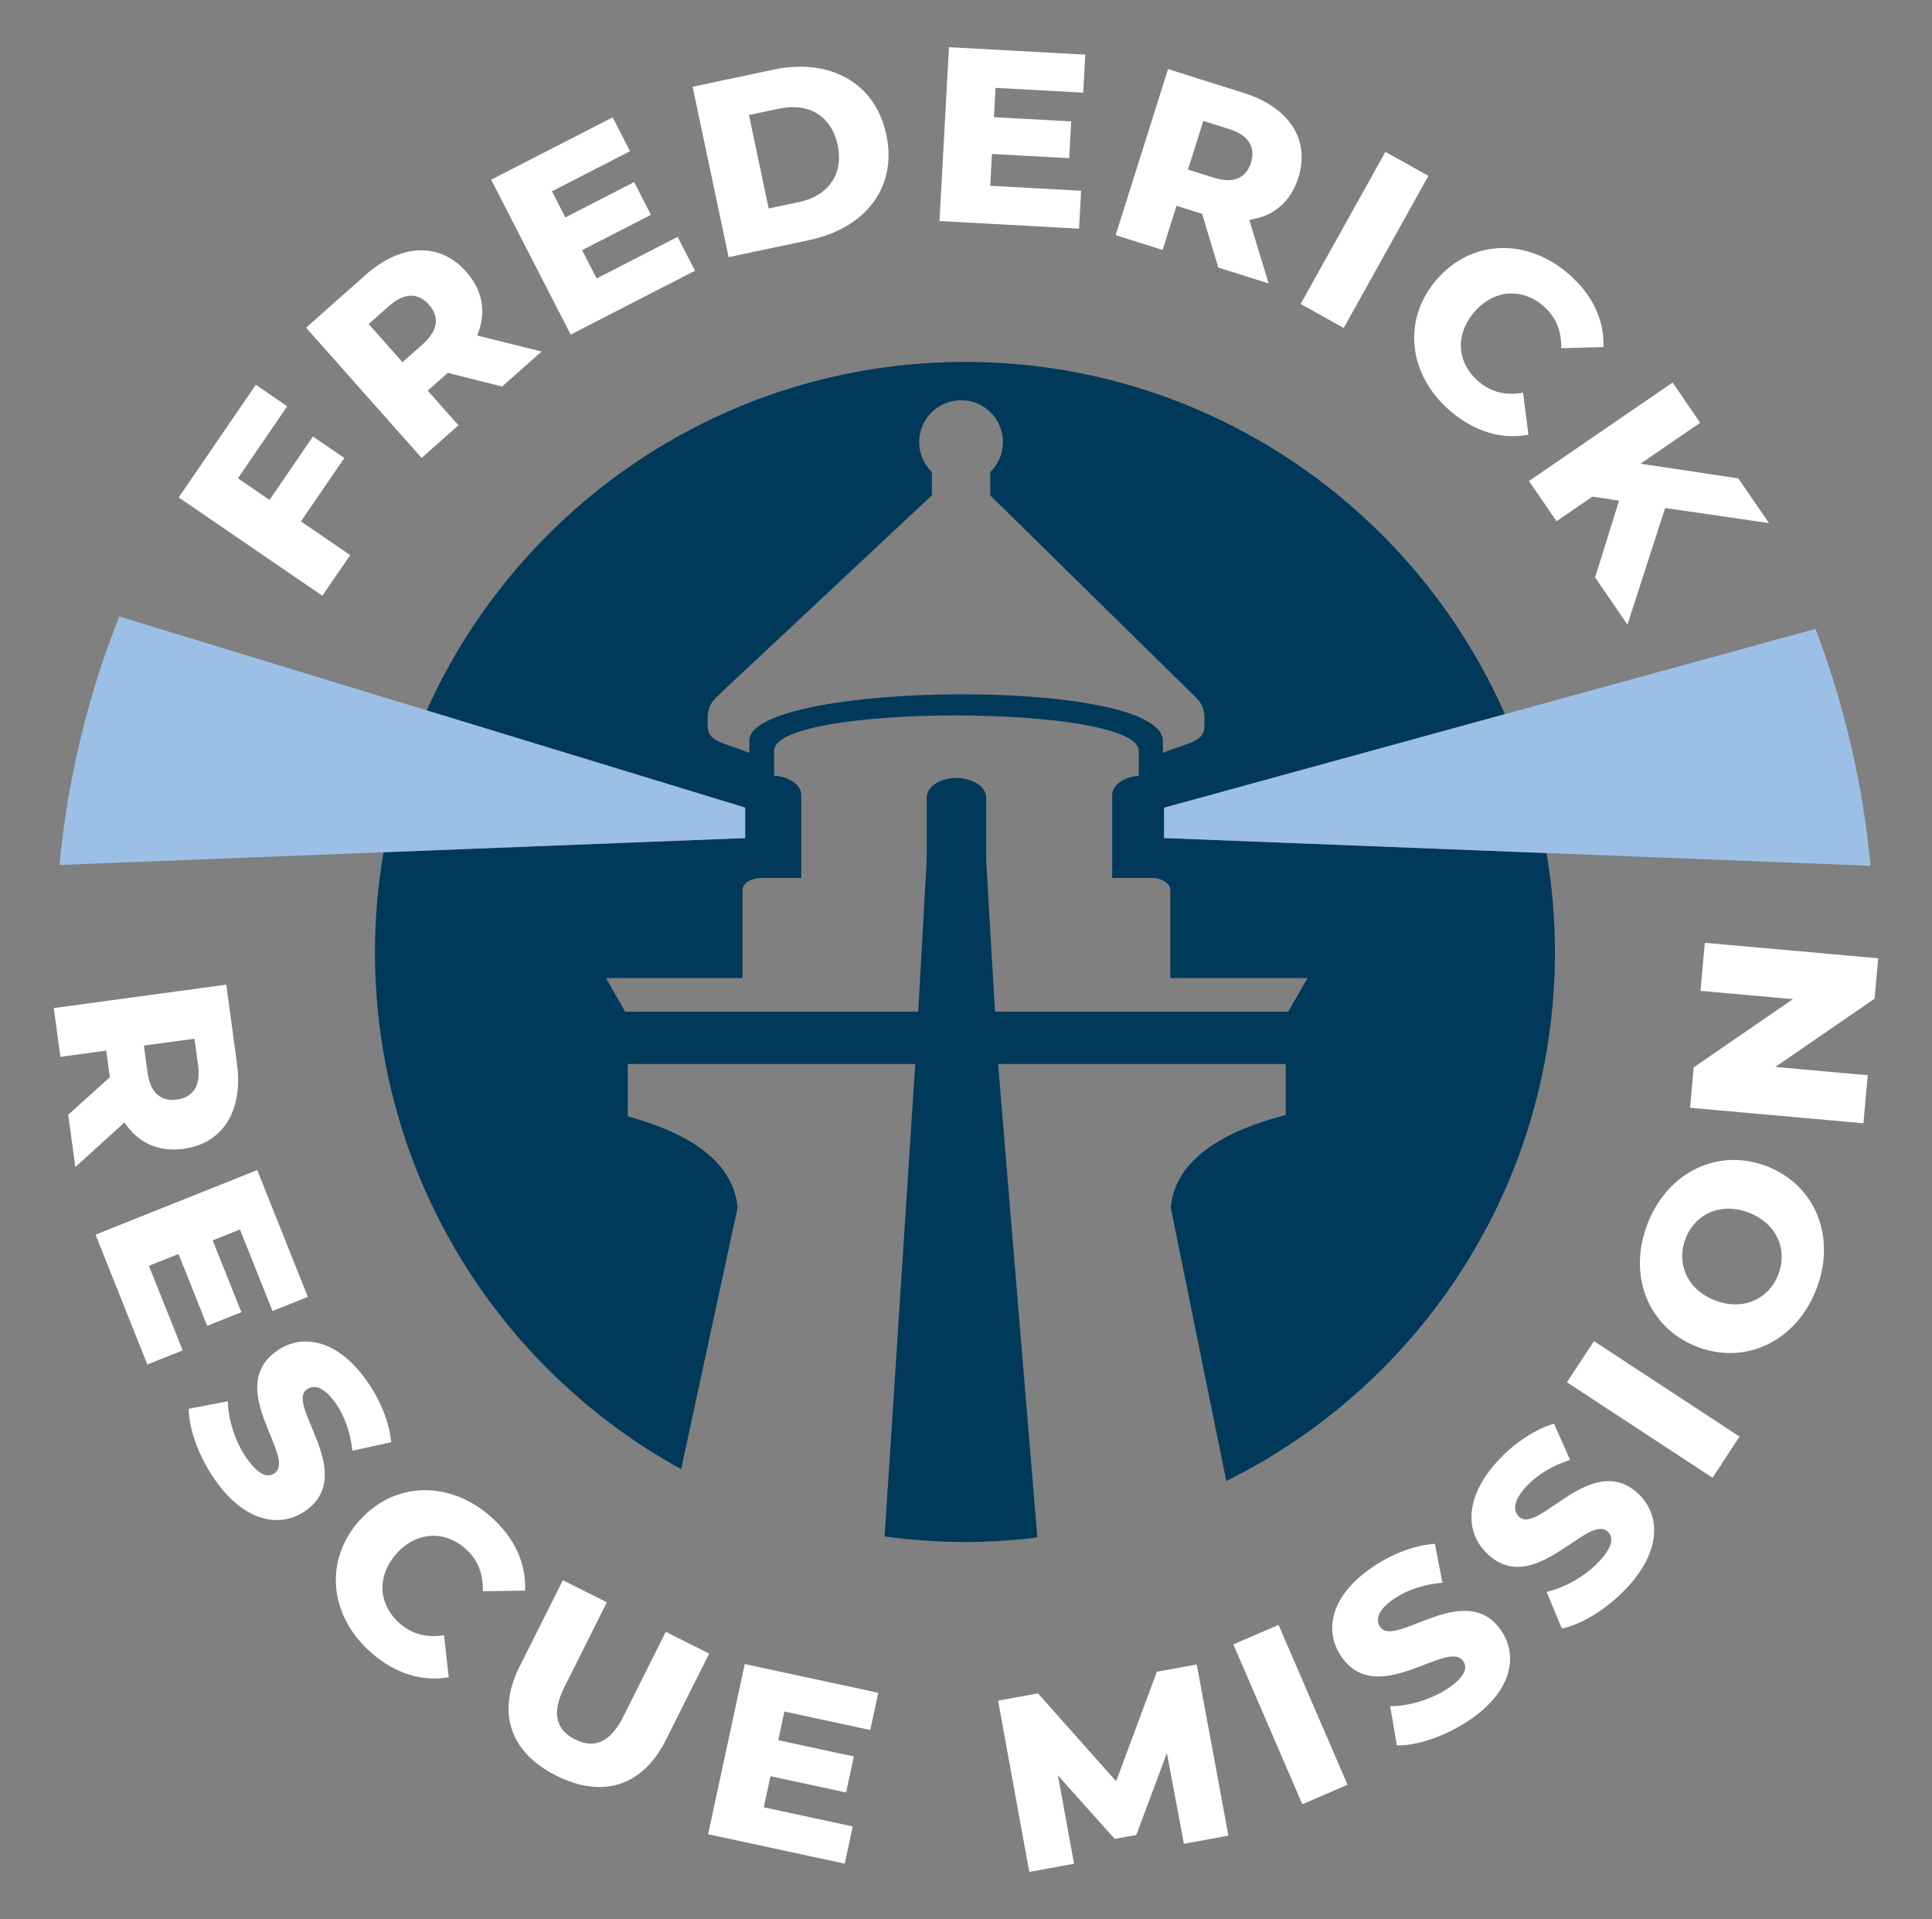
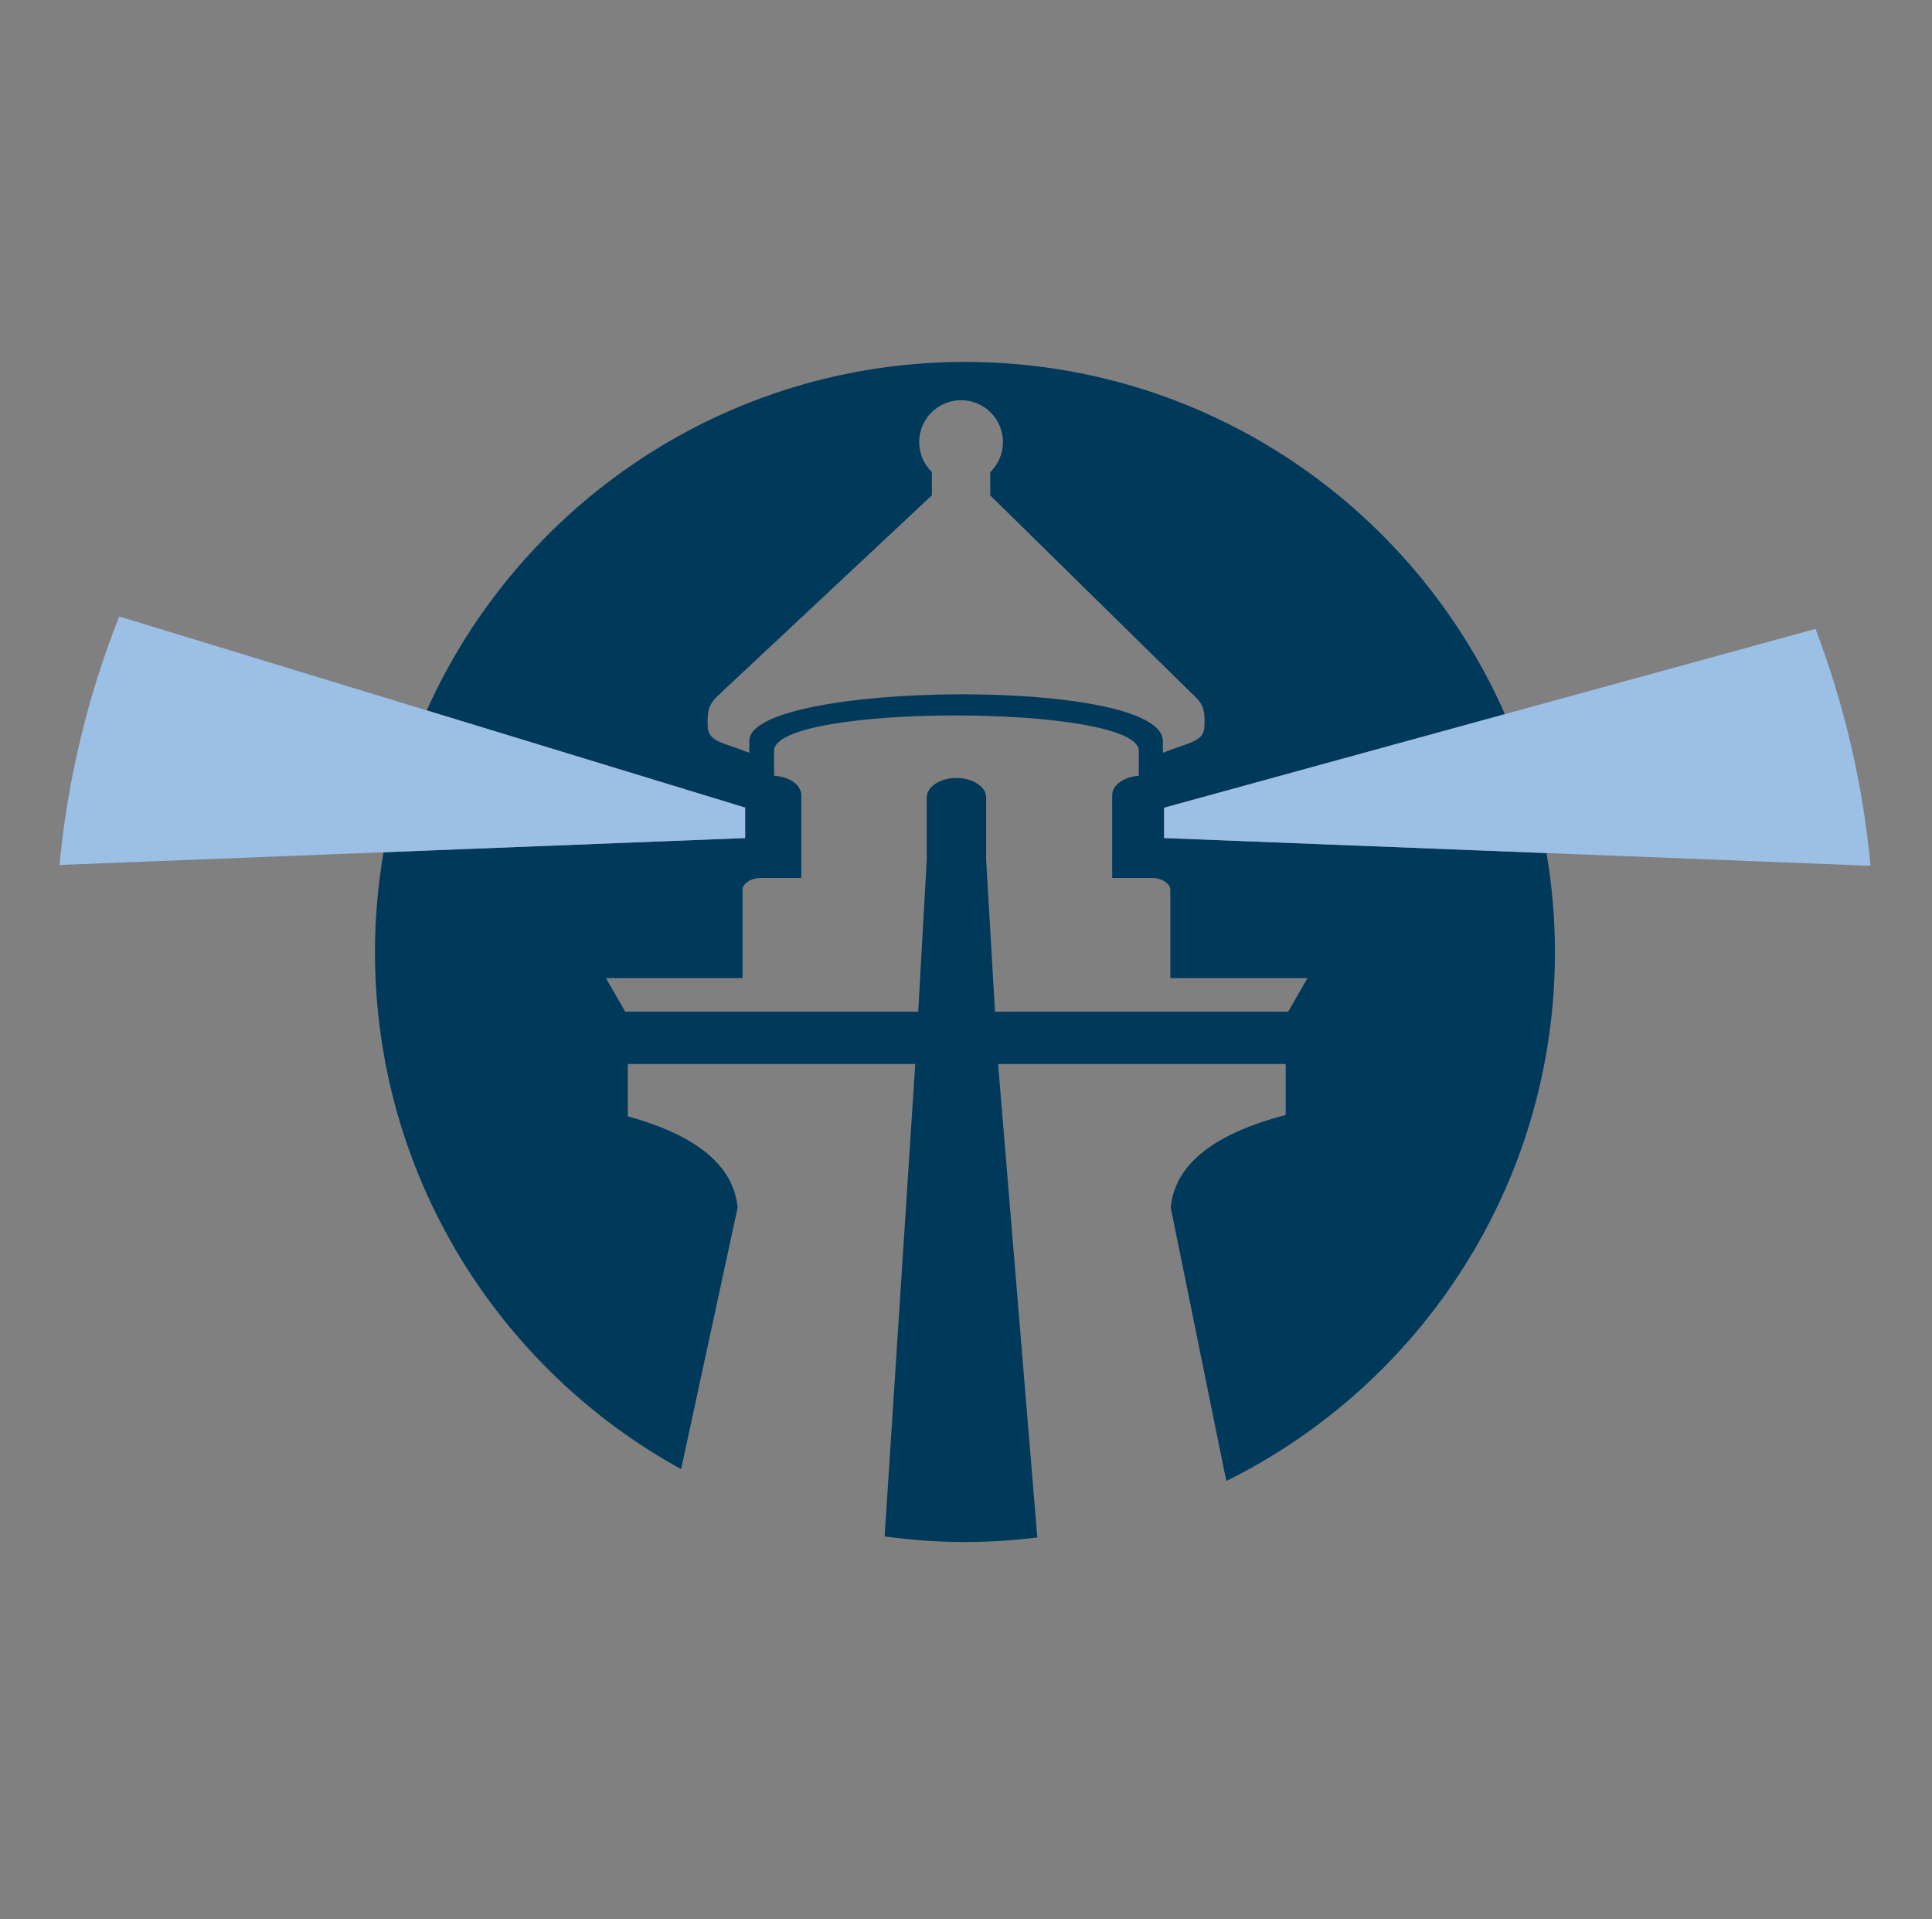
<svg xmlns="http://www.w3.org/2000/svg" id="logo" x="0px" y="0px" viewBox="0 0 583.82 579.91" style="enable-background:new 0 0 583.82 579.91;" xml:space="preserve">
  <rect x="0" y="0" width="583.82" height="579.91" fill="#808080" stroke="none" />
  <style type="text/css">	.st0{fill:#FFFFFF;}	.st1{fill:#00395A;}	.st2{fill:#9CBFE5;}</style>
-   <path id="test" class="st0" d="M470.37,157.49l10.85-7.44l8.04,1.23l-7.25,23.2l9.78,14.26l11.39-35.24l31.38,4.56l-9.27-13.52 l-29.56-4.43l18.04-12.37l-8.33-12.15l-43.41,29.76L470.37,157.49z M406.04,99.1l25.61-45.97l-13-7.24l-25.61,45.97L406.04,99.1z  M105.82,167.74l-14.88-10.19l13.11-19.16l-9.49-6.49l-13.11,19.16l-9.55-6.53l14.89-21.77l-9.49-6.49l-23.3,34.04l43.41,29.7 L105.82,167.74z M55.46,347.14c11.91-1.61,18.08-11.55,16.15-25.78l-3.23-23.83l-52.13,7.07l2,14.74l13.85-1.88l1.09,8.04 l-12.57,11.34l2.14,15.79l14.86-13.47C41.62,345.22,47.79,348.18,55.46,347.14z M58.76,313.86l1.11,8.19 c0.83,6.11-1.59,9.54-6.43,10.2c-4.77,0.65-8.01-2.02-8.84-8.13l-1.11-8.19L58.76,313.86z M138.53,128.5l-9.27-10.46l6.07-5.38 l16.41,4.13l11.92-10.57l-19.46-4.84c2.8-6.7,1.82-13.47-3.31-19.26c-7.98-9-19.66-8.58-30.4,0.94L92.5,99.01l34.9,39.36 L138.53,128.5z M111.41,97.91l6.18-5.48c4.61-4.09,8.81-4,12.05-0.34c3.19,3.6,2.78,7.78-1.83,11.87l-6.18,5.48L111.41,97.91z  M355.53,62.19l7.74,2.44l4.89,16.21l15.2,4.8l-5.84-19.19c7.19-1.04,12.49-5.36,14.82-12.74c3.62-11.47-2.74-21.28-16.43-25.6 l-22.94-7.24l-15.84,50.18l14.19,4.48L355.53,62.19z M363.63,36.53l7.88,2.49c5.88,1.86,7.96,5.51,6.49,10.17 c-1.45,4.59-5.25,6.38-11.12,4.53l-7.89-2.49L363.63,36.53z M53.94,378.91l8.67,21.71l10.33-4.12l-8.67-21.71l8.24-3.29l9.84,24.64 l10.68-4.26l-15.3-38.32l-48.86,19.51l15.66,39.23l10.68-4.26L45,382.48L53.94,378.91z M438.24,124.17 c7.36,6.31,15.59,8.71,23.63,7.18l-1.62-12.67c-5.1,0.87-9.6-0.11-13.43-3.39c-6.56-5.62-7.22-14.1-1.35-20.95 c5.87-6.85,14.34-7.5,20.91-1.88c3.82,3.28,5.49,7.57,5.41,12.75l12.76-0.34c0.28-8.18-3.36-15.94-10.73-22.25 c-12.67-10.85-29.36-10.2-39.77,1.95C423.65,96.73,425.57,113.32,438.24,124.17z M210.02,81.81l-5.25-10.23L180.3,84.15l-4.39-8.56 l20.8-10.67l-5.08-9.9l-20.79,10.68l-4.05-7.89l23.6-12.12l-5.25-10.23L148.42,54.3l24.03,46.8L210.02,81.81z M372.7,496.88 l20.85,48.3l13.66-5.9l-20.85-48.3L372.7,496.88z M473.51,417.67l43.99,28.85l8.16-12.44l-43.99-28.85L473.51,417.67z  M495.13,451.42c-14.06-13.34-30.24,12.44-36.07,6.9c-1.91-1.81-1.88-4.9,2.41-9.42c3.15-3.32,7.55-5.99,12.98-7.78l-4.86-10.93 c-5.75,1.69-11.76,5.73-16.46,10.69c-10.76,11.34-10.47,22.18-3.66,28.64c14.17,13.45,30.34-12.44,36.39-6.7 c1.85,1.76,1.45,4.69-2.79,9.16c-4.19,4.42-10.27,7.77-15.71,9.02l4.6,11.1c5.92-1.22,13.51-5.83,19.46-12.1 C502.17,468.67,501.78,457.73,495.13,451.42z M417.05,491.58c-1.46-2.19-0.75-5.19,4.45-8.65c3.82-2.54,8.7-4.16,14.39-4.7 l-2.3-11.74c-5.98,0.37-12.74,2.97-18.44,6.76c-13.02,8.66-15.15,19.29-9.95,27.11c10.83,16.27,32.36-5.37,36.98,1.58 c1.42,2.13,0.37,4.9-4.76,8.31c-5.07,3.37-11.74,5.28-17.33,5.3l2.01,11.84c6.05,0.13,14.47-2.67,21.67-7.46 c13.02-8.66,15.07-19.41,9.99-27.05C443.02,476.74,421.5,498.27,417.05,491.58z M533.94,352.41c-14.72-5.71-29.99,1.67-36.08,17.36 c-6.09,15.69,0.22,31.44,14.93,37.15c14.72,5.71,29.99-1.67,36.08-17.36C554.96,373.87,548.65,358.12,533.94,352.41z M537.38,385.11 c-2.88,7.43-10.67,11.1-19.15,7.81c-8.48-3.29-11.76-11.25-8.88-18.68c2.88-7.43,10.67-11.1,19.15-7.81 C536.98,369.71,540.26,377.68,537.38,385.11z M567.57,289.56l-52.4-4.68l-1.3,14.52l27.92,2.5l-29.99,20.63l-1.09,12.2l52.39,4.68 l1.3-14.52l-27.92-2.5l29.99-20.63L567.57,289.56z M118.2,435.78c-0.51-5.97-3.26-12.67-7.18-18.28 c-8.95-12.82-19.63-14.71-27.33-9.33c-16.02,11.19,6.1,32.23-0.74,37.01c-2.1,1.46-4.89,0.48-8.42-4.57 c-3.49-4.99-5.55-11.62-5.69-17.2l-11.8,2.28c0.01,6.05,3,14.41,7.95,21.49c8.95,12.82,19.75,14.63,27.27,9.37 c15.9-11.11-6.12-32.13,0.47-36.73c2.16-1.51,5.17-0.86,8.75,4.25c2.63,3.76,4.36,8.6,5.02,14.28L118.2,435.78z M349.59,505.14 l-12.31,33.1l-23.62-26.56l-12.05,2.19l9.42,51.75l13.53-2.46l-4.86-26.69l17.16,19.18l6.51-1.18l9.25-24.75l5.14,27.4l13.45-2.45 l-9.57-51.73L349.59,505.14z M201.19,493.08l-12.86,25.67c-4.04,8.07-9.02,9.61-14.53,6.85c-5.58-2.79-7.32-7.7-3.28-15.77 l12.87-25.67l-13.31-6.67l-13.07,26.08c-7.04,14.05-2.78,26.02,11.13,32.99c13.91,6.97,26.05,3.22,33.09-10.83l13.07-26.08 L201.19,493.08z M326.69,57.63l-27.46-1.5l0.52-9.61l23.34,1.27l0.61-11.11l-23.34-1.27l0.48-8.86l26.49,1.44l0.63-11.48l-41.2-2.25 l-2.86,52.53l42.17,2.3L326.69,57.63z M148.26,458.24c-12.52-11.03-29.21-10.62-39.8,1.39c-10.59,12.01-8.9,28.63,3.62,39.66 c7.27,6.41,15.47,8.93,23.53,7.51l-1.44-12.69c-5.11,0.8-9.6-0.25-13.38-3.58c-6.48-5.72-7.02-14.2-1.06-20.97 c5.96-6.77,14.45-7.3,20.94-1.59c3.78,3.33,5.38,7.65,5.23,12.83l12.77-0.17C159.06,472.47,155.53,464.66,148.26,458.24z  M233.63,21.06l-24.34,5.15l10.89,51.49l24.35-5.15c17.07-3.61,26.66-16.01,23.31-31.83C264.49,24.9,250.69,17.45,233.63,21.06z  M241.48,61.05l-9.19,1.95l-5.97-28.24l9.19-1.95c8.75-1.85,15.74,2.13,17.62,11.03C255.01,52.73,250.23,59.19,241.48,61.05z  M213.98,554.24l41.29,8.89l2.42-11.24l-26.89-5.79l2.03-9.4l22.85,4.92l2.34-10.88l-22.85-4.92l1.87-8.67l25.94,5.59l2.42-11.24 l-40.34-8.69L213.98,554.24z" />
  <path id="lighthouse" class="st1" d="M351.77,253.23v-9.16l102.99-28.28l0,0c-27.64-62.66-90.27-106.43-163.16-106.43 c-72.45,0-134.76,43.24-162.65,105.29l0,0l96.22,29.38v9.2l-109.27,4.29v0c-1.67,9.8-2.59,19.86-2.59,30.13 c0,67.36,37.38,125.95,92.51,156.27l17.08-79.06c-1.23-12.62-12.29-21.8-33.18-27.54V321.5h86.85l-9.25,142.75 c7.94,1.08,16.04,1.69,24.28,1.69c7.4,0,14.69-0.5,21.86-1.38L301.61,321.5h86.91v15.41c-21.9,5.71-33.49,15.03-34.75,27.96 l16.8,82.63c58.84-29.13,99.31-89.75,99.31-159.85c0-10.19-0.9-20.16-2.54-29.88L351.77,253.23z M213.85,219.14 c-0.2-5.2,0.61-6.68,3.99-9.78l63.76-59.69v-7.02c-2.37-2.3-3.84-5.5-3.84-9.06c0-6.99,5.67-12.66,12.66-12.66 c6.99,0,12.66,5.67,12.66,12.66c0,3.56-1.48,6.76-3.84,9.06v7.04l60.74,59.68c3.38,3.1,4.2,4.58,3.99,9.78 c0.08,5.07-4.57,5.09-12.57,8.33v-3.65c-0.43-19.54-124.97-17.87-124.97,0v3.65C218.42,224.24,213.77,224.21,213.85,219.14z  M389.27,305.69h-88.59l-0.45-7.62L298,259.88v-18.91c0-3.24-4.04-5.89-8.98-5.89h0c-4.94,0-8.98,2.65-8.98,5.89v18.91l-2,35.65 l-0.57,10.16h-88.54l-5.84-10.16h41.29v-26.56c0-2.03,2.53-3.68,5.61-3.68h12.15v-25.05c0-3.07-3.64-5.58-8.22-5.84v-7.42 c-0.65-14.49,110.74-14.32,110.2,0v7.43c-4.49,0.32-8.03,2.8-8.03,5.83v25.05h11.96c3.09,0,5.61,1.66,5.61,3.68v26.56h41.46 L389.27,305.69z" />
  <path id="light" class="st2" d="M17.98,261.36l207.19-8.13v-9.2L36.03,186.28C26.66,209.88,20.48,235.08,17.98,261.36z  M548.62,190.02l-196.84,54.04v9.16l213.47,8.39C562.9,236.63,557.2,212.61,548.62,190.02z" />
</svg>